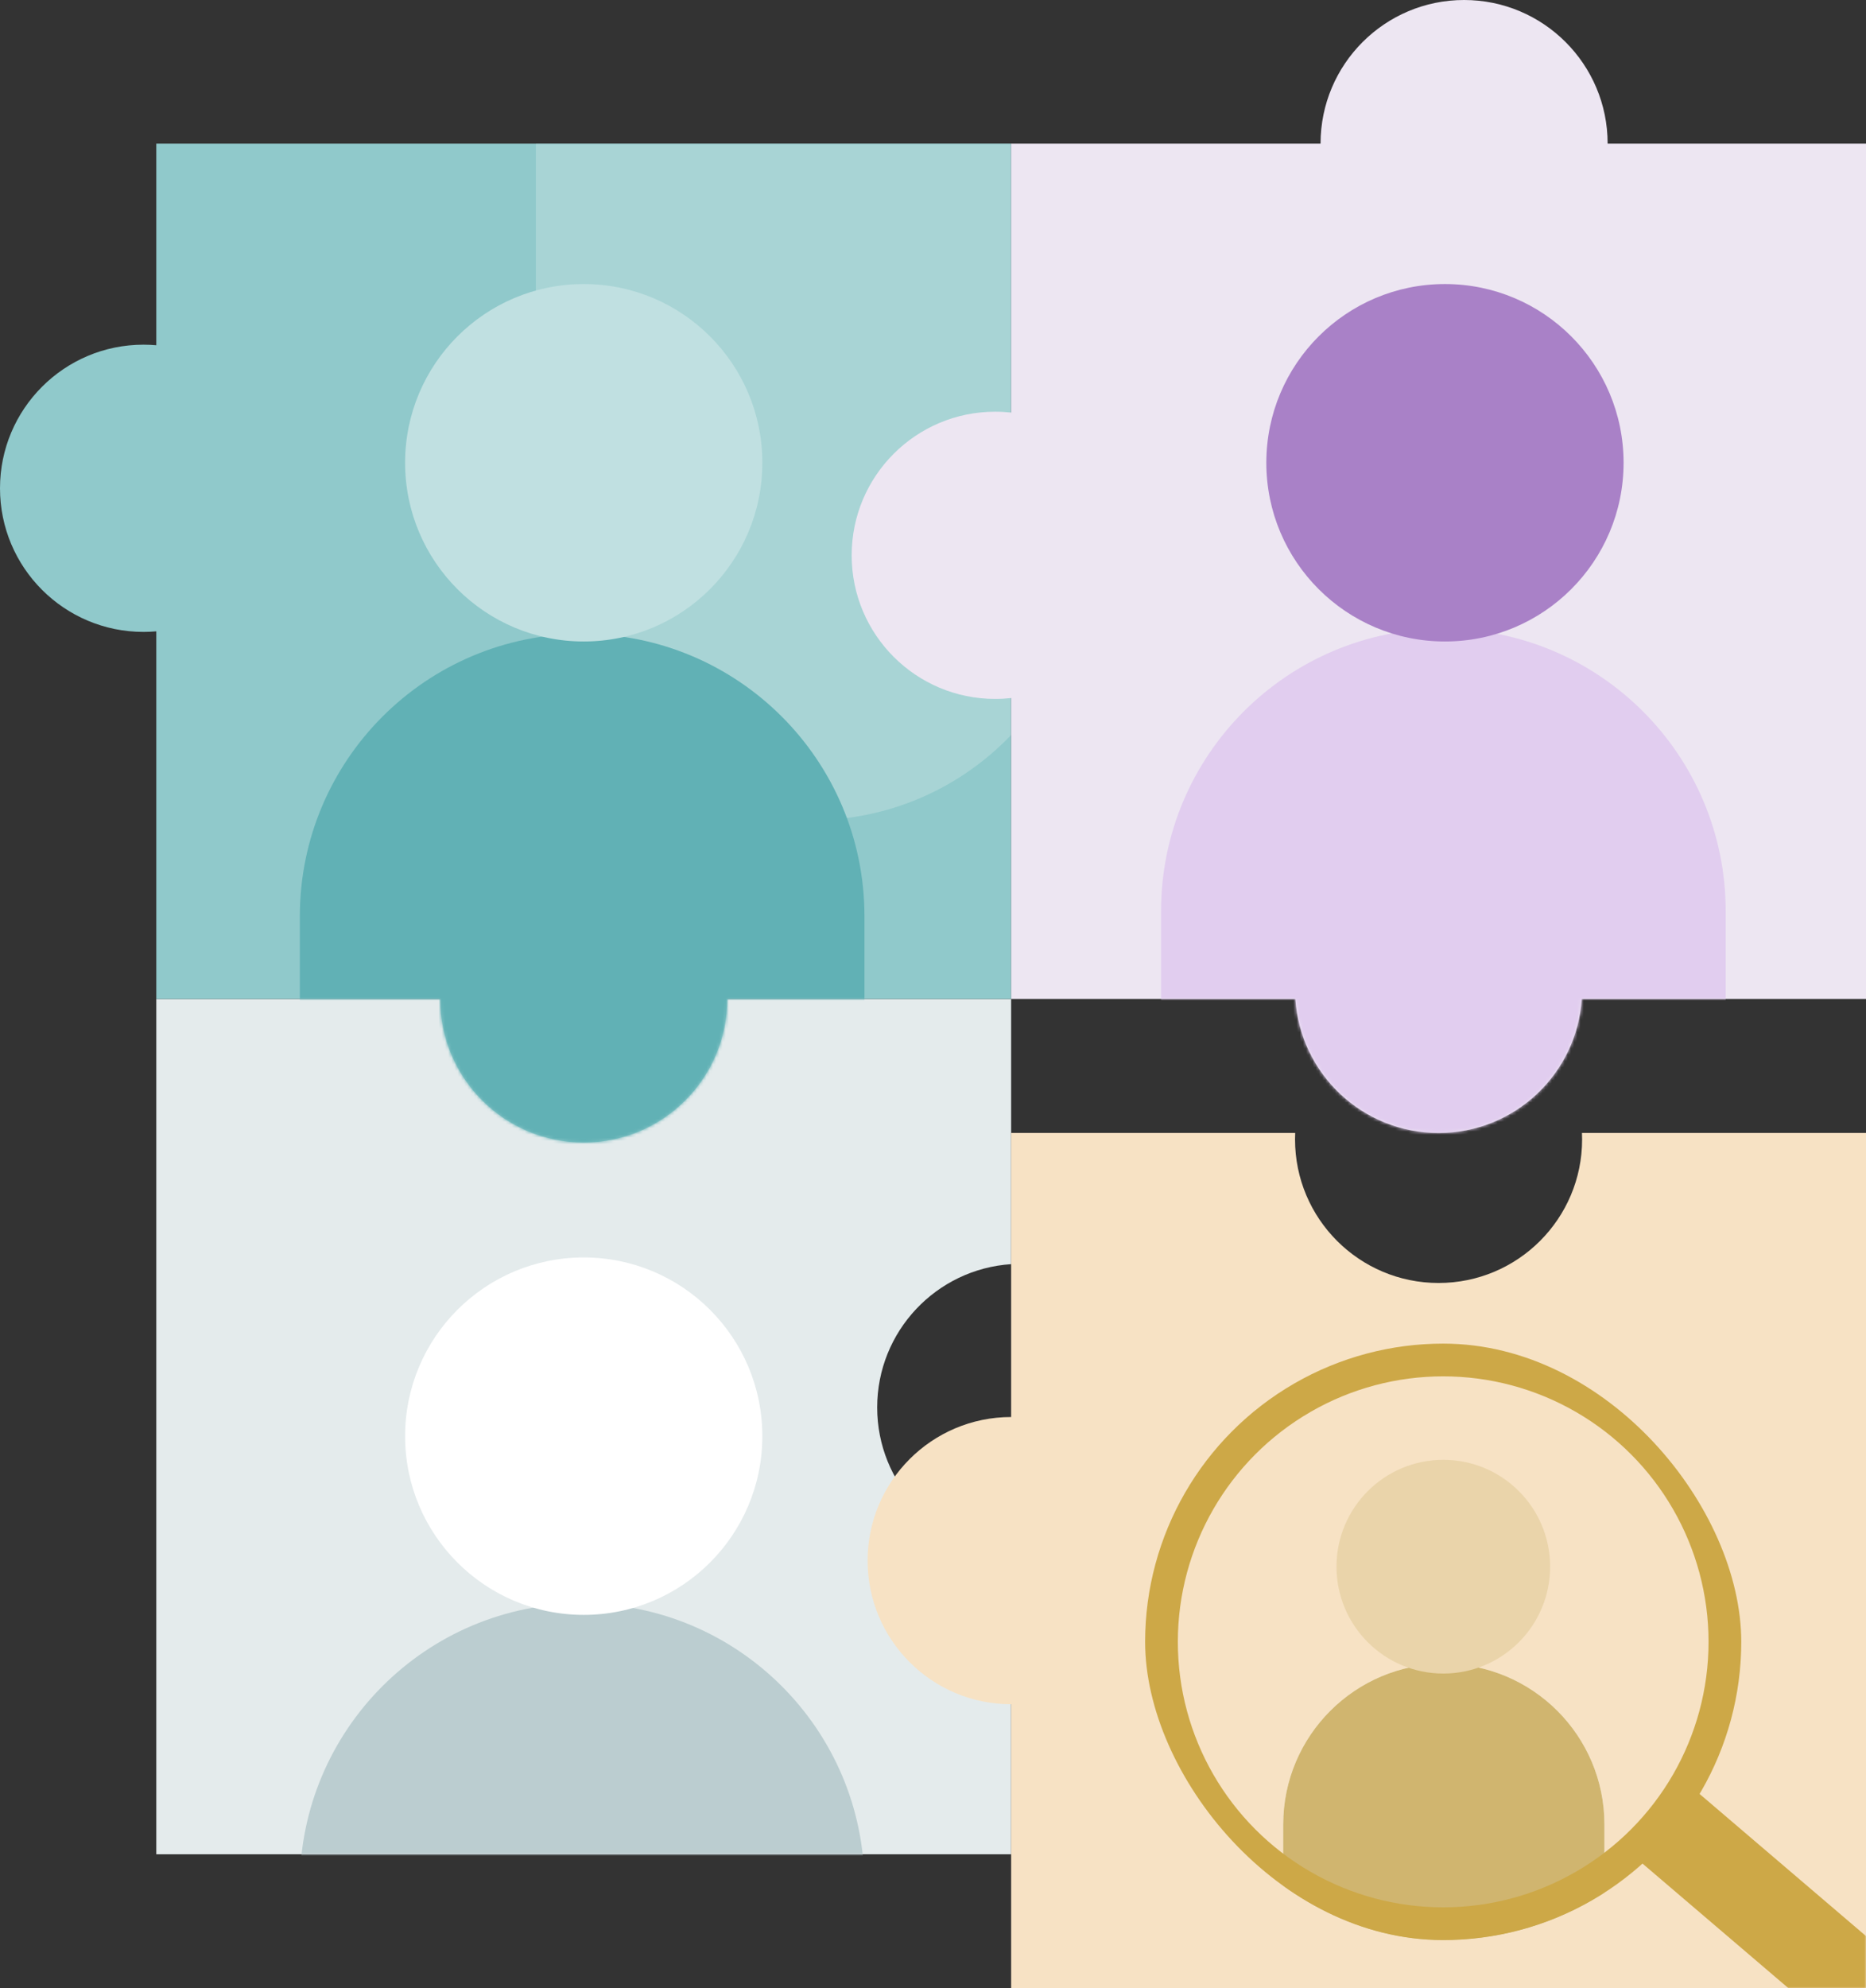
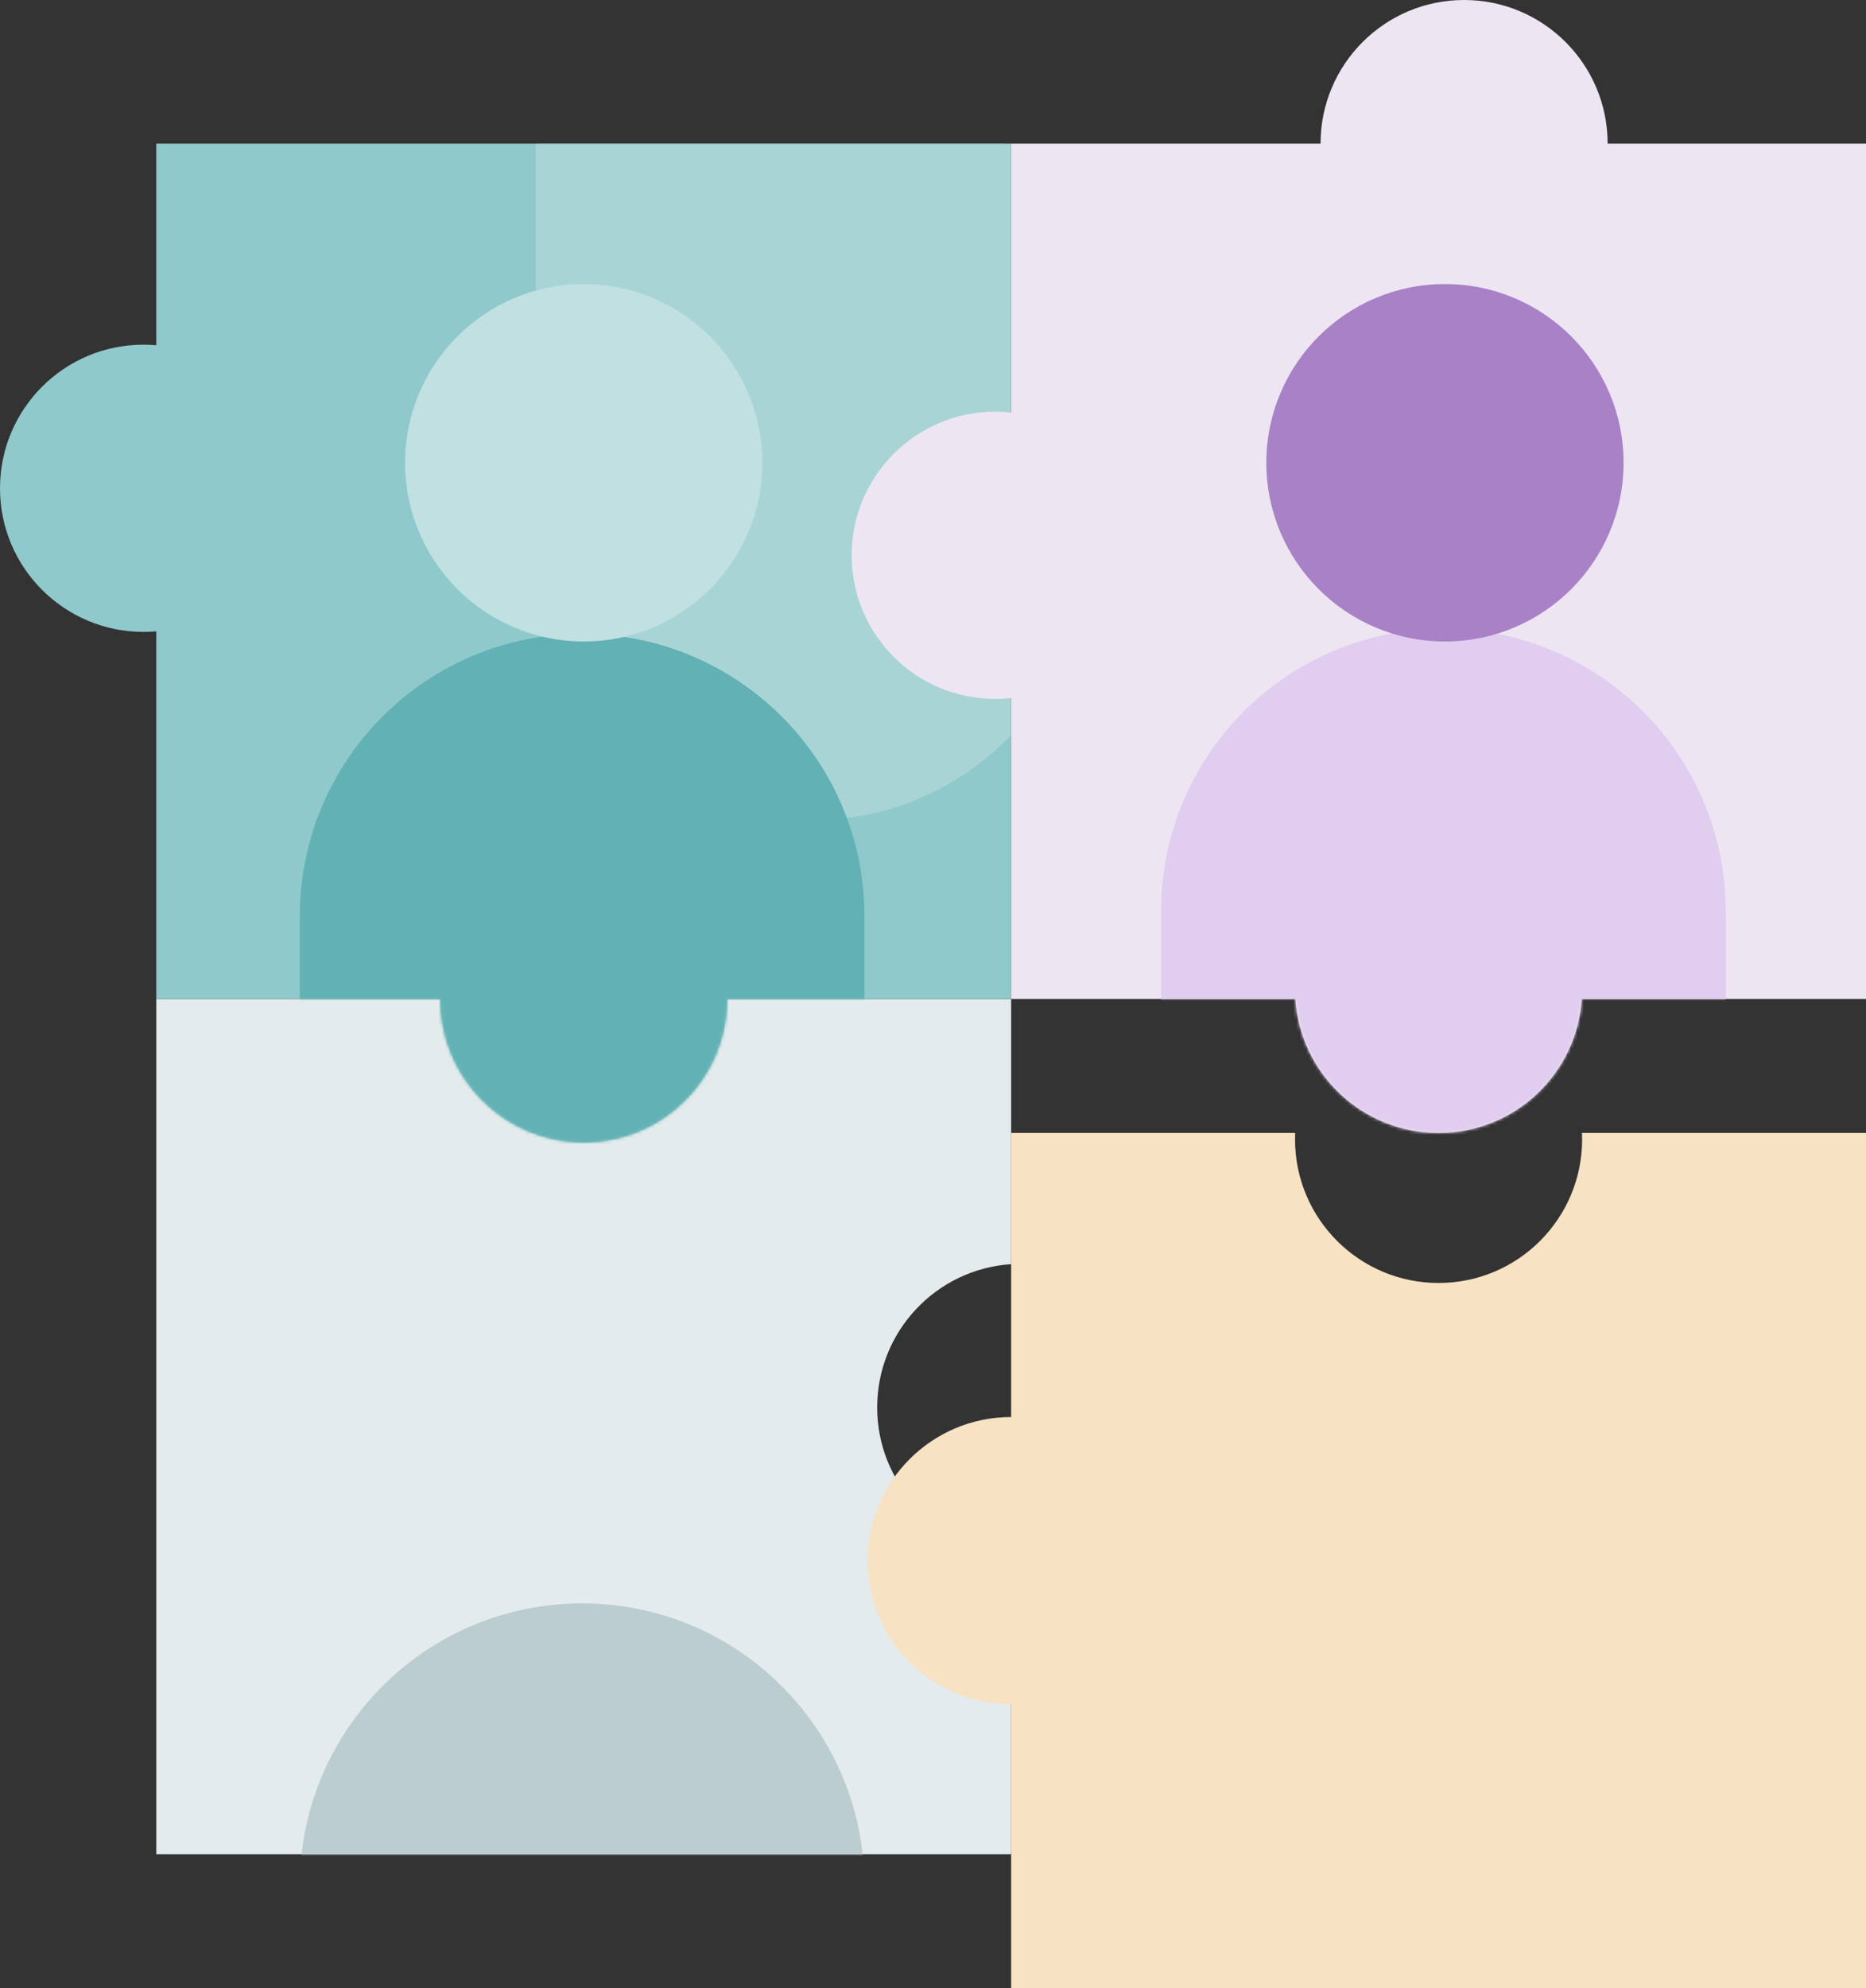
<svg xmlns="http://www.w3.org/2000/svg" width="585" height="623" viewBox="0 0 585 623" fill="none">
  <rect x="0" y="0" width="585" height="623" fill="#333333" stroke="none" />
  <path d="M317 396.102C293.546 397.645 275 417.155 275 441C275 464.845 293.546 484.354 317 485.897V581H49V313H317V396.102Z" fill="#E4EBEC" />
  <mask id="mask0_3589_2543" style="mask-type:alpha" maskUnits="userSpaceOnUse" x="49" y="313" width="268" height="268">
    <path d="M317 396.102C293.546 397.645 275 417.155 275 441C275 464.845 293.546 484.354 317 485.897V581H49V313H317V396.102Z" fill="#E4EBEC" />
  </mask>
  <g mask="url(#mask0_3589_2543)">
    <path d="M271.001 590.905C271.001 542.025 231.376 502.4 182.496 502.4C133.616 502.4 93.991 542.025 93.991 590.905L93.991 667.372C93.991 716.252 133.616 755.877 182.496 755.877C231.376 755.877 271.001 716.252 271.001 667.372L271.001 590.905Z" fill="#BBCDD0" />
-     <circle cx="182.999" cy="449.999" r="55.999" fill="white" />
  </g>
  <path d="M317 313H228C228 337.853 207.853 358 183 358C158.147 358 138 337.853 138 313H49V197.82C47.682 197.936 46.348 198 45 198C20.147 198 0 177.853 0 153C0 128.147 20.147 108 45 108C46.348 108 47.682 108.063 49 108.179V45H317V313Z" fill="#90C9CB" />
  <mask id="mask1_3589_2543" style="mask-type:alpha" maskUnits="userSpaceOnUse" x="0" y="45" width="317" height="313">
    <path d="M317 313H228C228 337.853 207.853 358 183 358C158.147 358 138 337.853 138 313H49V197.82C47.682 197.936 46.348 198 45 198C20.147 198 0 177.853 0 153C0 128.147 20.147 108 45 108C46.348 108 47.682 108.063 49 108.179V45H317V313Z" fill="#90C9CB" />
  </mask>
  <g mask="url(#mask1_3589_2543)">
    <path opacity="0.5" d="M167.998 170.5C167.998 218.273 206.725 257 254.498 257C302.271 257 340.998 218.273 340.998 170.5V45H167.998V170.5Z" fill="#C0E0E1" />
    <path d="M271.012 287.109C271.012 238.229 231.386 198.604 182.506 198.604C133.625 198.604 94 238.229 94 287.109L94 363.577C94 412.458 133.625 452.083 182.506 452.083C231.386 452.083 271.012 412.458 271.012 363.577L271.012 287.109Z" fill="#61B1B5" />
    <circle cx="183" cy="145" r="56" fill="#C0E0E1" />
  </g>
  <path d="M406.047 355C406.018 355.663 406 356.33 406 357C406 381.853 426.147 402 451 402C475.853 402 496 381.853 496 357C496 356.33 495.982 355.663 495.953 355H585V623H317V534C292.147 534 272 513.853 272 489C272 464.147 292.147 444 317 444V355H406.047Z" fill="#F7E2C4" />
  <mask id="mask2_3589_2543" style="mask-type:alpha" maskUnits="userSpaceOnUse" x="272" y="355" width="313" height="268">
-     <path d="M406.047 355C406.018 355.663 406 356.33 406 357C406 381.853 426.147 402 451 402C475.853 402 496 381.853 496 357C496 356.33 495.982 355.663 495.953 355H585V623H317V534C292.147 534 272 513.853 272 489C272 464.147 292.147 444 317 444V355H406.047Z" fill="#F7E2C4" />
-   </mask>
+     </mask>
  <g mask="url(#mask2_3589_2543)">
    <g clip-path="url(#clip0_3589_2543)">
-       <path d="M503 571.675C503 543.865 480.455 521.32 452.645 521.32C424.835 521.32 402.29 543.865 402.29 571.675L402.29 615.181C402.29 642.991 424.835 665.536 452.645 665.536C480.455 665.536 503 642.991 503 615.181L503 571.675Z" fill="white" />
+       <path d="M503 571.675C424.835 521.32 402.29 543.865 402.29 571.675L402.29 615.181C402.29 642.991 424.835 665.536 452.645 665.536C480.455 665.536 503 642.991 503 615.181L503 571.675Z" fill="white" />
      <path d="M503 571.675C503 543.865 480.455 521.32 452.645 521.32C424.835 521.32 402.29 543.865 402.29 571.675L402.29 615.181C402.29 642.991 424.835 665.536 452.645 665.536C480.455 665.536 503 642.991 503 615.181L503 571.675Z" fill="#D0B56F" />
      <circle cx="452.486" cy="490.895" r="33.485" fill="#EAD4AA" />
      <circle cx="452.447" cy="514.447" r="88.318" stroke="#CDA847" stroke-width="10.258" />
    </g>
    <rect x="508.064" y="578.059" width="28.21" height="117.171" rx="3.206" transform="rotate(-49.519 508.064 578.059)" fill="#CDA847" />
  </g>
  <path d="M459 0C483.853 0 504 20.147 504 45H585V313H495.898C494.355 336.454 474.845 355 451 355C427.155 355 407.645 336.454 406.102 313H317V218.722C315.358 218.903 313.69 219 312 219C287.147 219 267 198.853 267 174C267 149.147 287.147 129 312 129C313.69 129 315.358 129.096 317 129.277V45H414C414 20.147 434.147 0 459 0Z" fill="#EDE6F2" />
  <mask id="mask3_3589_2543" style="mask-type:alpha" maskUnits="userSpaceOnUse" x="267" y="0" width="318" height="355">
    <path d="M459 0C483.853 0 504 20.147 504 45H585V313H495.898C494.355 336.454 474.845 355 451 355C427.155 355 407.645 336.454 406.102 313H317V218.722C315.358 218.903 313.69 219 312 219C287.147 219 267 198.853 267 174C267 149.147 287.147 129 312 129C313.69 129 315.358 129.096 317 129.277V45H414C414 20.147 434.147 0 459 0Z" fill="#EDE6F2" />
  </mask>
  <g mask="url(#mask3_3589_2543)">
    <path d="M541.012 285.506C541.012 236.625 501.386 197 452.506 197C403.625 197 364 236.625 364 285.506L364 361.974C364 410.854 403.625 450.479 452.506 450.479C501.386 450.479 541.012 410.854 541.012 361.974L541.012 285.506Z" fill="#E1CDEF" />
    <circle cx="453" cy="145" r="56" fill="#A981C7" />
  </g>
  <defs>
    <clipPath id="clip0_3589_2543">
      <rect x="359" y="421" width="186.893" height="186.893" rx="93.447" fill="white" />
    </clipPath>
  </defs>
</svg>